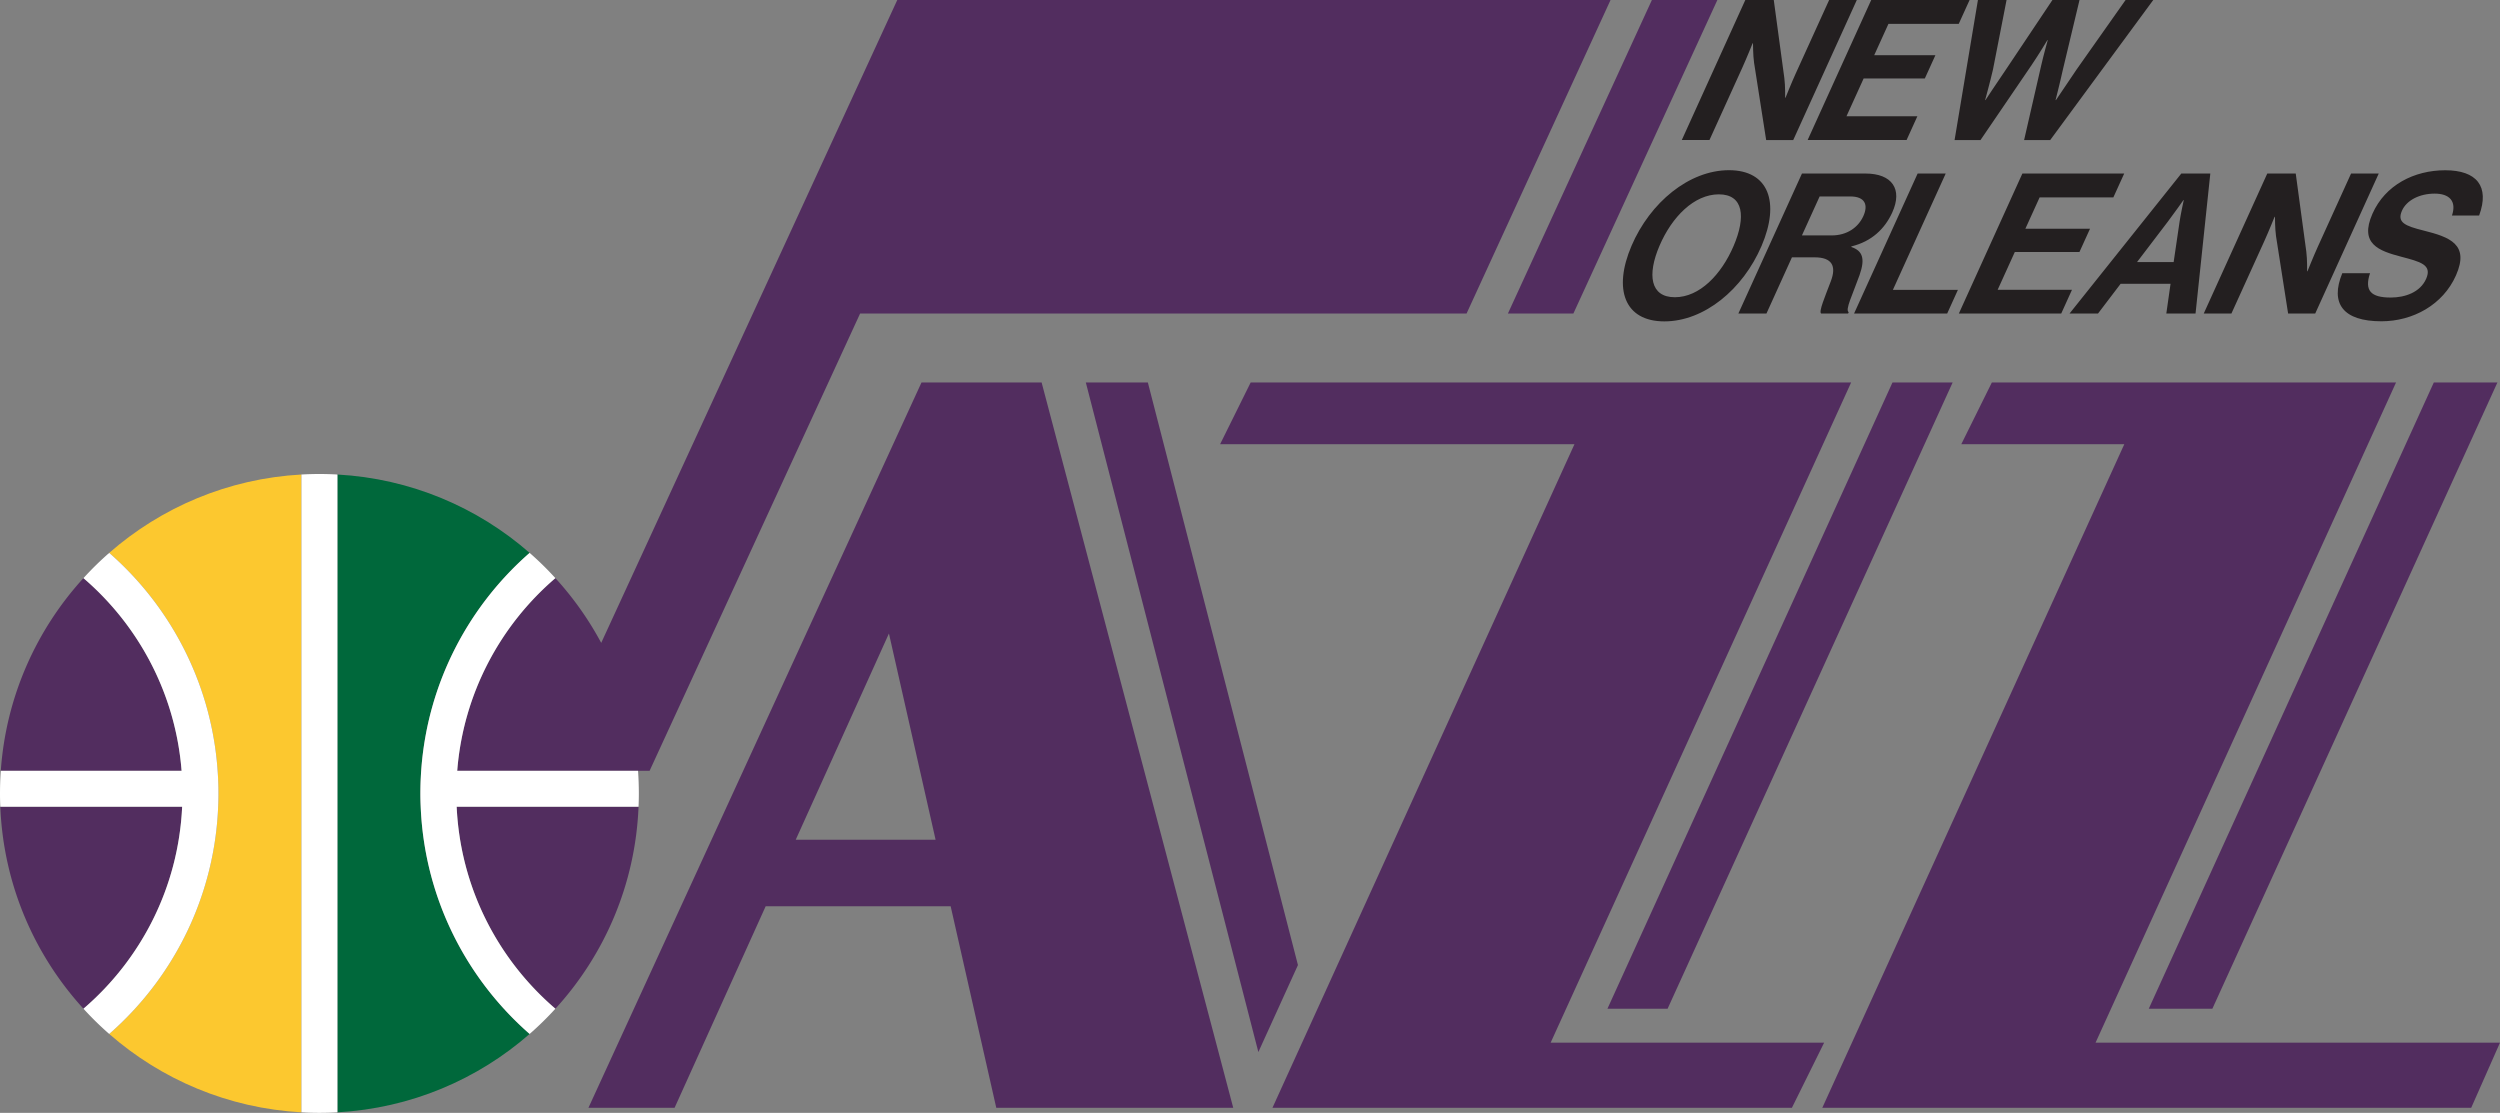
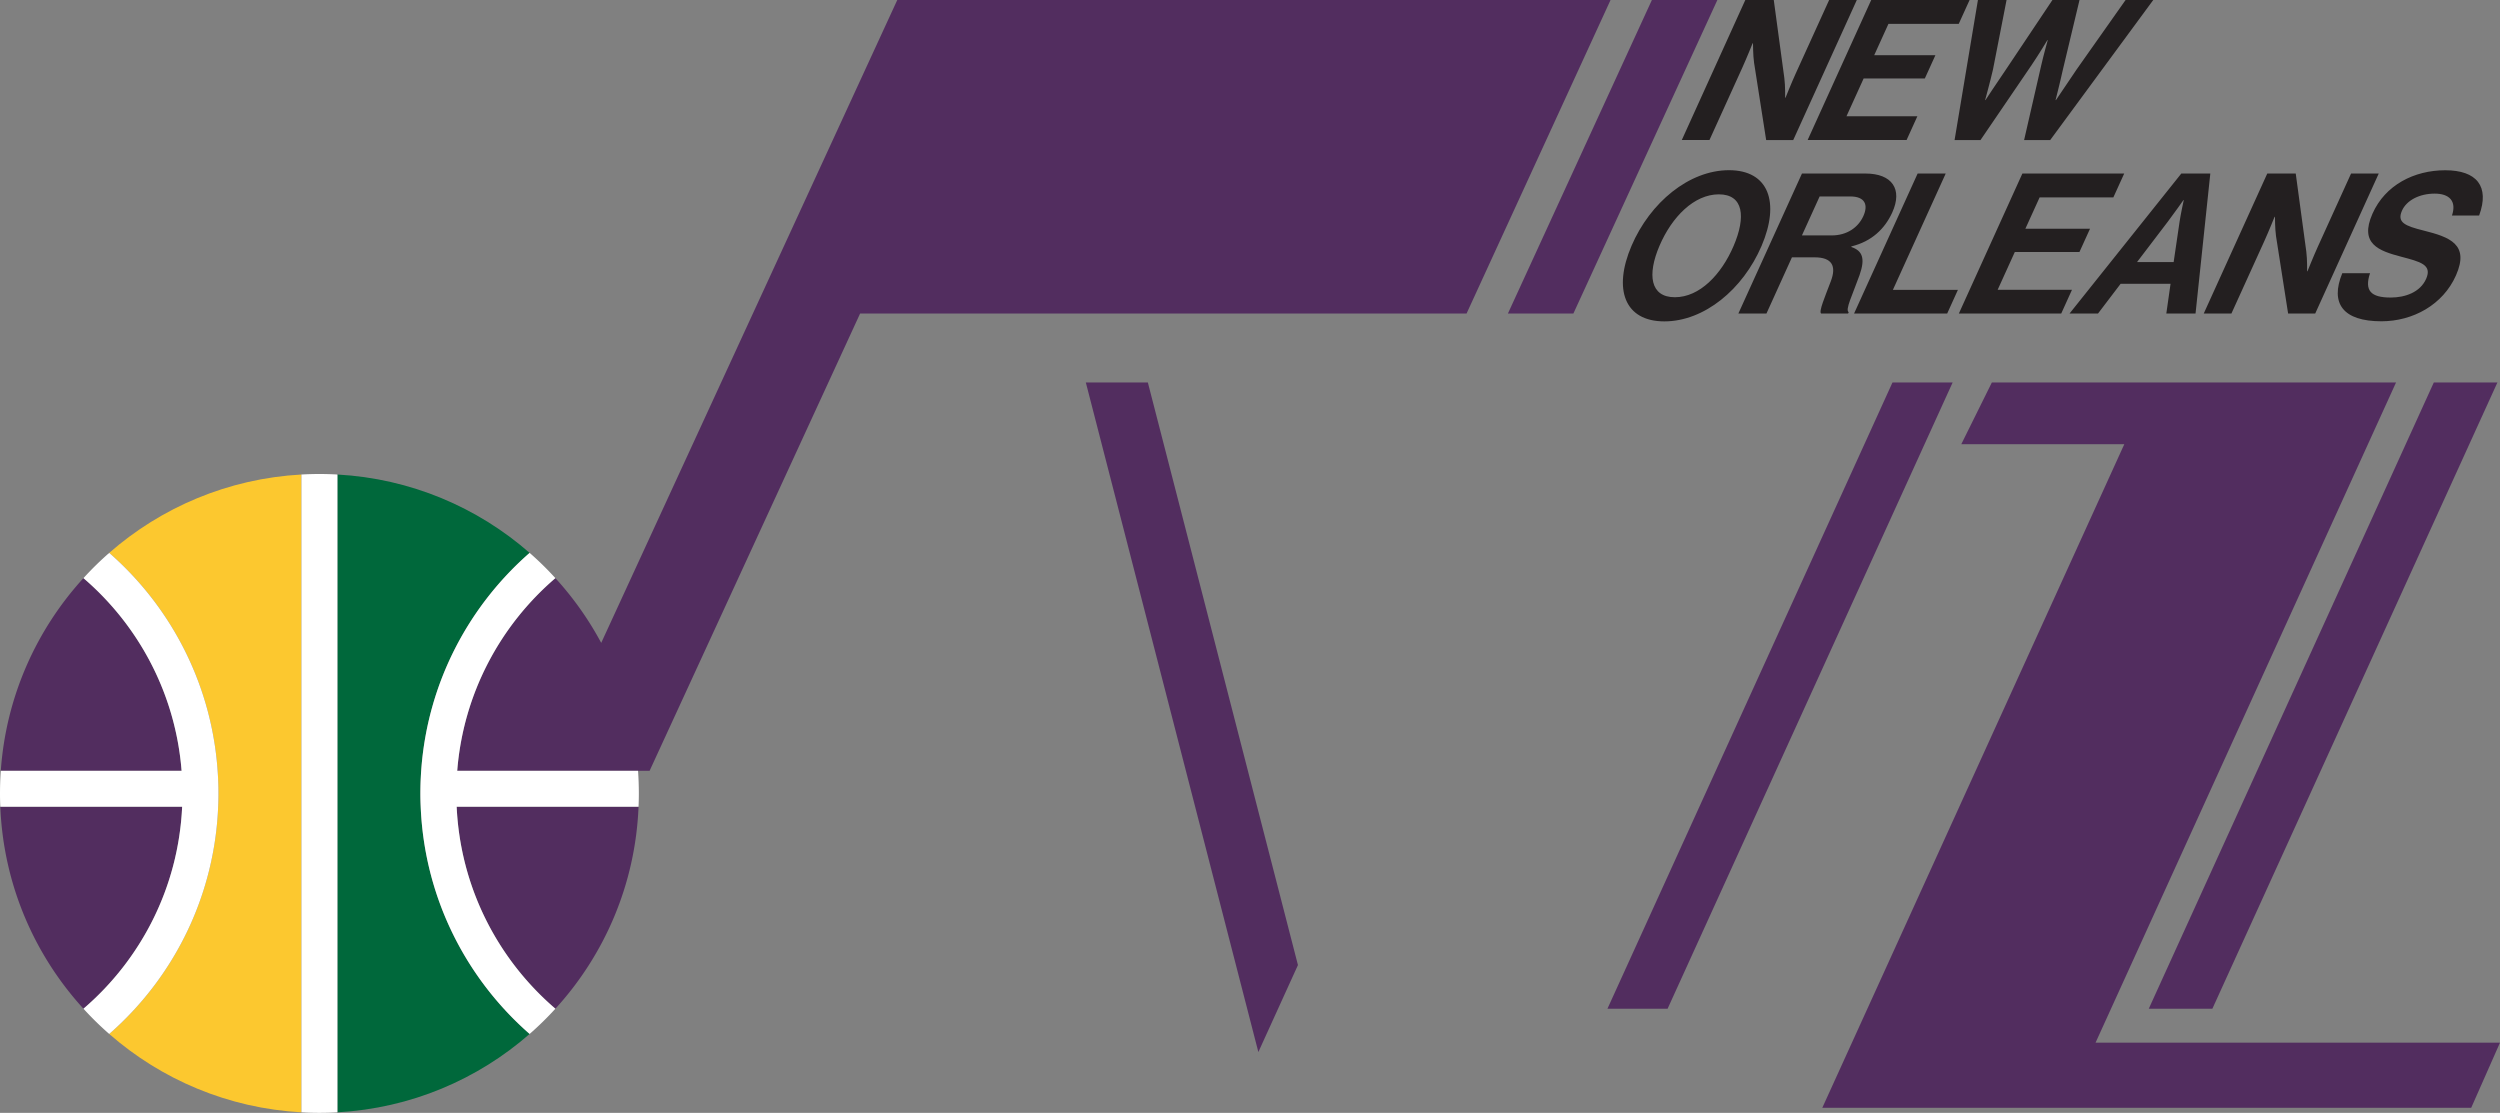
<svg xmlns="http://www.w3.org/2000/svg" xml:space="preserve" id="Layer_1" x="0px" y="0px" version="1.1" viewBox="0 0 725.53 322.96">
  <rect x="0" y="0" width="725.53" height="322.96" fill="#808080" stroke="none" />
  <style>.st0{fill:#522d5f}</style>
  <path d="m376.68 280.07-11.49 25.25L315.12 111h18z" class="st0" />
-   <path d="m529.39 302.59-9.36 18.91H369.28l87.65-192.59H354.09l8.87-17.91h174.26l-37.1 81.52-50.1 110.07zM289.13 321.5h68.77L302.29 111h-34.86l-96.66 210.5h25l26.44-58.5h53.68zm-31.15-137.65 13.54 59.85h-40.59z" class="st0" />
  <path d="m566.68 111-4.37 9.6-78.35 172.14H466.5l58.96-129.52L549.22 111zm158.85 191.59-8.36 18.91H528.85l87.65-192.59h-47.31l8.87-17.91h117.3l-37.1 81.52-50.1 110.07z" class="st0" />
  <path d="m724.78 111-4.37 9.6-78.35 172.14H623.6l58.96-129.52L706.32 111z" class="st0" />
  <path d="M87.48 137.71v185.1c-21.31-1.18-40.7-9.55-55.78-22.74 18.53-16.21 30.54-39.66 31.61-65.94q.09-1.92.09-3.87c0-2.21-.08-4.39-.24-6.56-1.75-25.19-13.57-47.6-31.46-63.25 15.08-13.19 34.47-21.56 55.78-22.74" style="fill:#fcc82f" />
  <path d="M153.7 300.07c-15.08 13.19-34.47 21.56-55.78 22.74v-185.1c21.31 1.18 40.7 9.55 55.78 22.74-17.89 15.65-29.71 38.06-31.47 63.25-.15 2.16-.23 4.35-.23 6.56q0 1.95.09 3.87c1.07 26.28 13.09 49.74 31.61 65.94" style="fill:#00683b" />
  <path d="m498.4 0-41.79 91h-19L479.4 0zm-31 0-41.79 91h-176l-61.09 132.7h-55.83c1.76-22.33 12.44-42.16 28.49-55.92a93 93 0 0 1 13.3 18.79L260.4 0zM185.31 234.13c-.91 22.55-9.89 43.02-24.13 58.61-16.69-14.31-27.57-35.18-28.65-58.61zm-132.45 0c-1.08 23.43-11.96 44.3-28.64 58.61C9.98 277.15 1 256.68.09 234.13zm-.16-10.43H.23c1.5-21.48 10.32-40.95 23.99-55.92 16.04 13.76 26.72 33.59 28.48 55.92" class="st0" />
  <path d="M63.4 230.26q0 1.95-.09 3.87c-1.07 26.28-13.08 49.73-31.61 65.94-2.63-2.3-5.13-4.75-7.48-7.33 16.68-14.31 27.56-35.18 28.64-58.61H.09Q0 232.21 0 230.26c0-2.2.08-4.39.23-6.56H52.7c-1.76-22.33-12.44-42.16-28.48-55.92 2.35-2.58 4.85-5.03 7.48-7.33 17.89 15.65 29.71 38.06 31.46 63.25.16 2.17.24 4.35.24 6.56m29.3-92.7q-2.625 0-5.22.15v185.1a90 90 0 0 0 10.44 0v-185.1q-2.595-.15-5.22-.15m92.61 96.57h-52.78c1.08 23.43 11.96 44.3 28.65 58.61a92 92 0 0 1-7.48 7.33c-18.52-16.2-30.54-39.66-31.61-65.94q-.09-1.92-.09-3.87c0-2.21.08-4.4.23-6.56 1.76-25.19 13.58-47.6 31.47-63.25 2.63 2.3 5.13 4.75 7.48 7.33-16.05 13.76-26.73 33.59-28.49 55.92h52.48c.15 2.17.23 4.36.23 6.56q0 1.95-.09 3.87" style="fill:#fff" />
  <path d="M506.51 0h8.26l3.07 22.68c.29 2.22.23 5.68.23 5.68h.11s1.68-4.21 2.97-7.05L530.84 0h8.03l-18.45 40.64h-7.86l-3.51-22.45c-.31-2.16-.31-5.63-.31-5.63h-.11s-1.71 4.26-3 7.1l-9.52 20.97h-8.03zm36.54 0h28.55l-3.15 6.93h-20.4l-4.13 9.09h17.76l-3.07 6.76h-17.76l-4.98 10.97h20.57l-3.12 6.88H524.6zm30.97 0h8.31l-3.94 20.17c-.79 3.47-2.28 8.87-2.28 8.87h.11s3.31-5.06 5.78-8.64L595.64 0h7.86l-4.86 20.35c-.78 3.58-2.09 8.7-2.09 8.7h.11s3.63-5.4 6.02-8.92L616.87 0h8.03L595 40.64h-7.58l4.99-21.77c.67-2.96 1.87-7.22 1.87-7.22h-.11s-2.55 4.26-4.57 7.22l-14.83 21.77h-7.53zM473.48 71.36c5.39-12.6 16.73-21.97 28.29-21.97s14.85 9.37 9.46 21.97c-5.39 12.61-16.65 21.91-28.21 21.91s-14.93-9.31-9.54-21.91m29.64 0c3.6-8.42 2.89-14.96-4.29-14.96s-13.64 6.54-17.24 14.96c-3.57 8.37-2.7 14.9 4.48 14.9 7.17 0 13.47-6.54 17.05-14.9m19.83-21h18.42c7.75 0 10.85 4.55 7.78 11.31-2.17 4.77-6.01 8.41-11.82 9.83l-.08.17c3.22 1.08 4.15 3.24 2.41 8.18-2.05 5.74-4.26 10.12-3.14 10.74l-.18.4h-7.81c-.81-.45 1.15-5 2.8-9.38 1.68-4.43.34-6.93-4.72-6.93h-6.57L512.64 91h-8.15zm-.01 17.96h8.65c4.44 0 7.69-2.33 9.16-5.57 1.5-3.29.53-5.74-3.8-5.74h-8.87zm33.58-17.96h8.15l-15.33 33.76h18.87L565.09 91h-27.02zm30.4 0h29.55l-3.15 6.93h-21.4l-4.13 9.09h18.76l-3.07 6.76h-18.76l-4.98 10.97h21.57L598.19 91h-29.71zm46.12 0h8.42L637.17 91h-8.48l1.23-8.64h-14.49L608.86 91h-8.26zM620.2 76.05h10.62l1.72-11.71c.31-2.16 1.21-6.25 1.21-6.25h-.11s-2.87 4.09-4.52 6.25zm37.79-25.69h8.26l3.07 22.68c.29 2.22.23 5.68.23 5.68h.11s1.68-4.21 2.97-7.05l9.68-21.31h8.03L671.9 91h-7.86l-3.51-22.45c-.31-2.16-.31-5.63-.31-5.63h-.11s-1.71 4.26-3 7.1L647.58 91h-8.03zm21.77 28.92h8.05c-1.67 5.07.22 7.07 6 7.07 4.2 0 8.56-1.53 10.28-5.42 1.82-4.12-1.67-4.95-7.2-6.42-6.5-1.71-12.25-3.71-8.37-12.49 3.67-8.31 12.09-12.61 21.11-12.61 9.13 0 12.97 4.65 9.84 13.14h-7.88c1.42-4.24-.82-6.36-5.01-6.36-4.42 0-8.17 1.94-9.5 4.95-1.51 3.42.88 4.42 6.29 5.77 7.5 1.89 13.39 3.95 9.38 13.02-3.78 8.54-12.52 13.31-21.65 13.31-10.99 0-14.99-5.07-11.34-13.96" style="fill:#231f20" />
</svg>